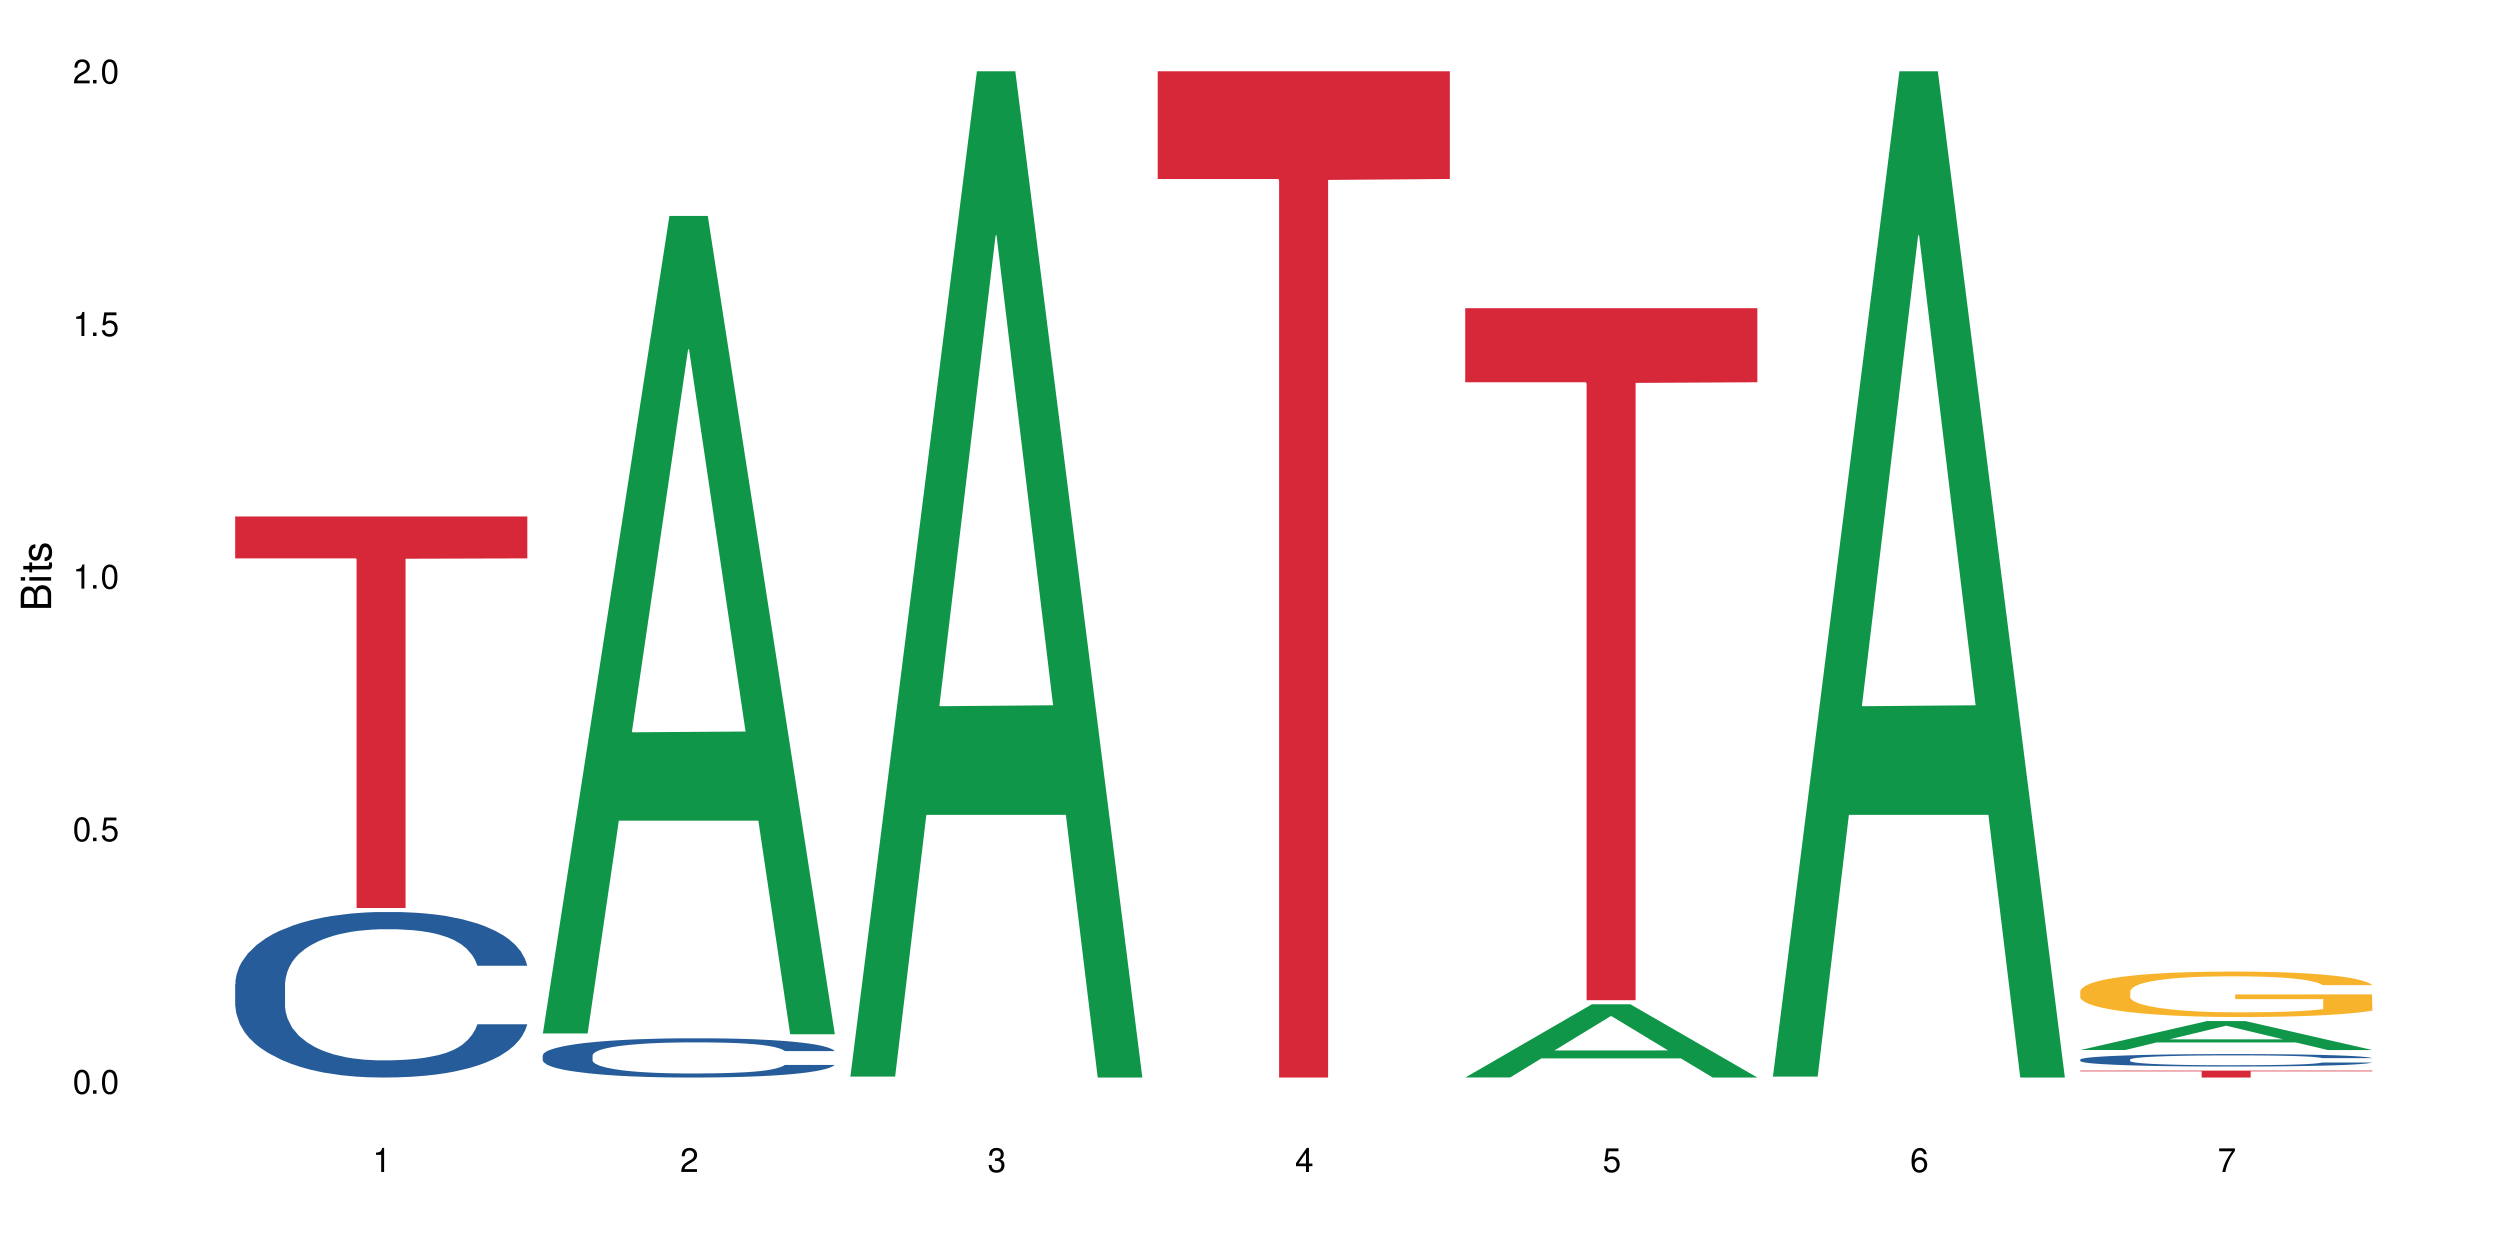
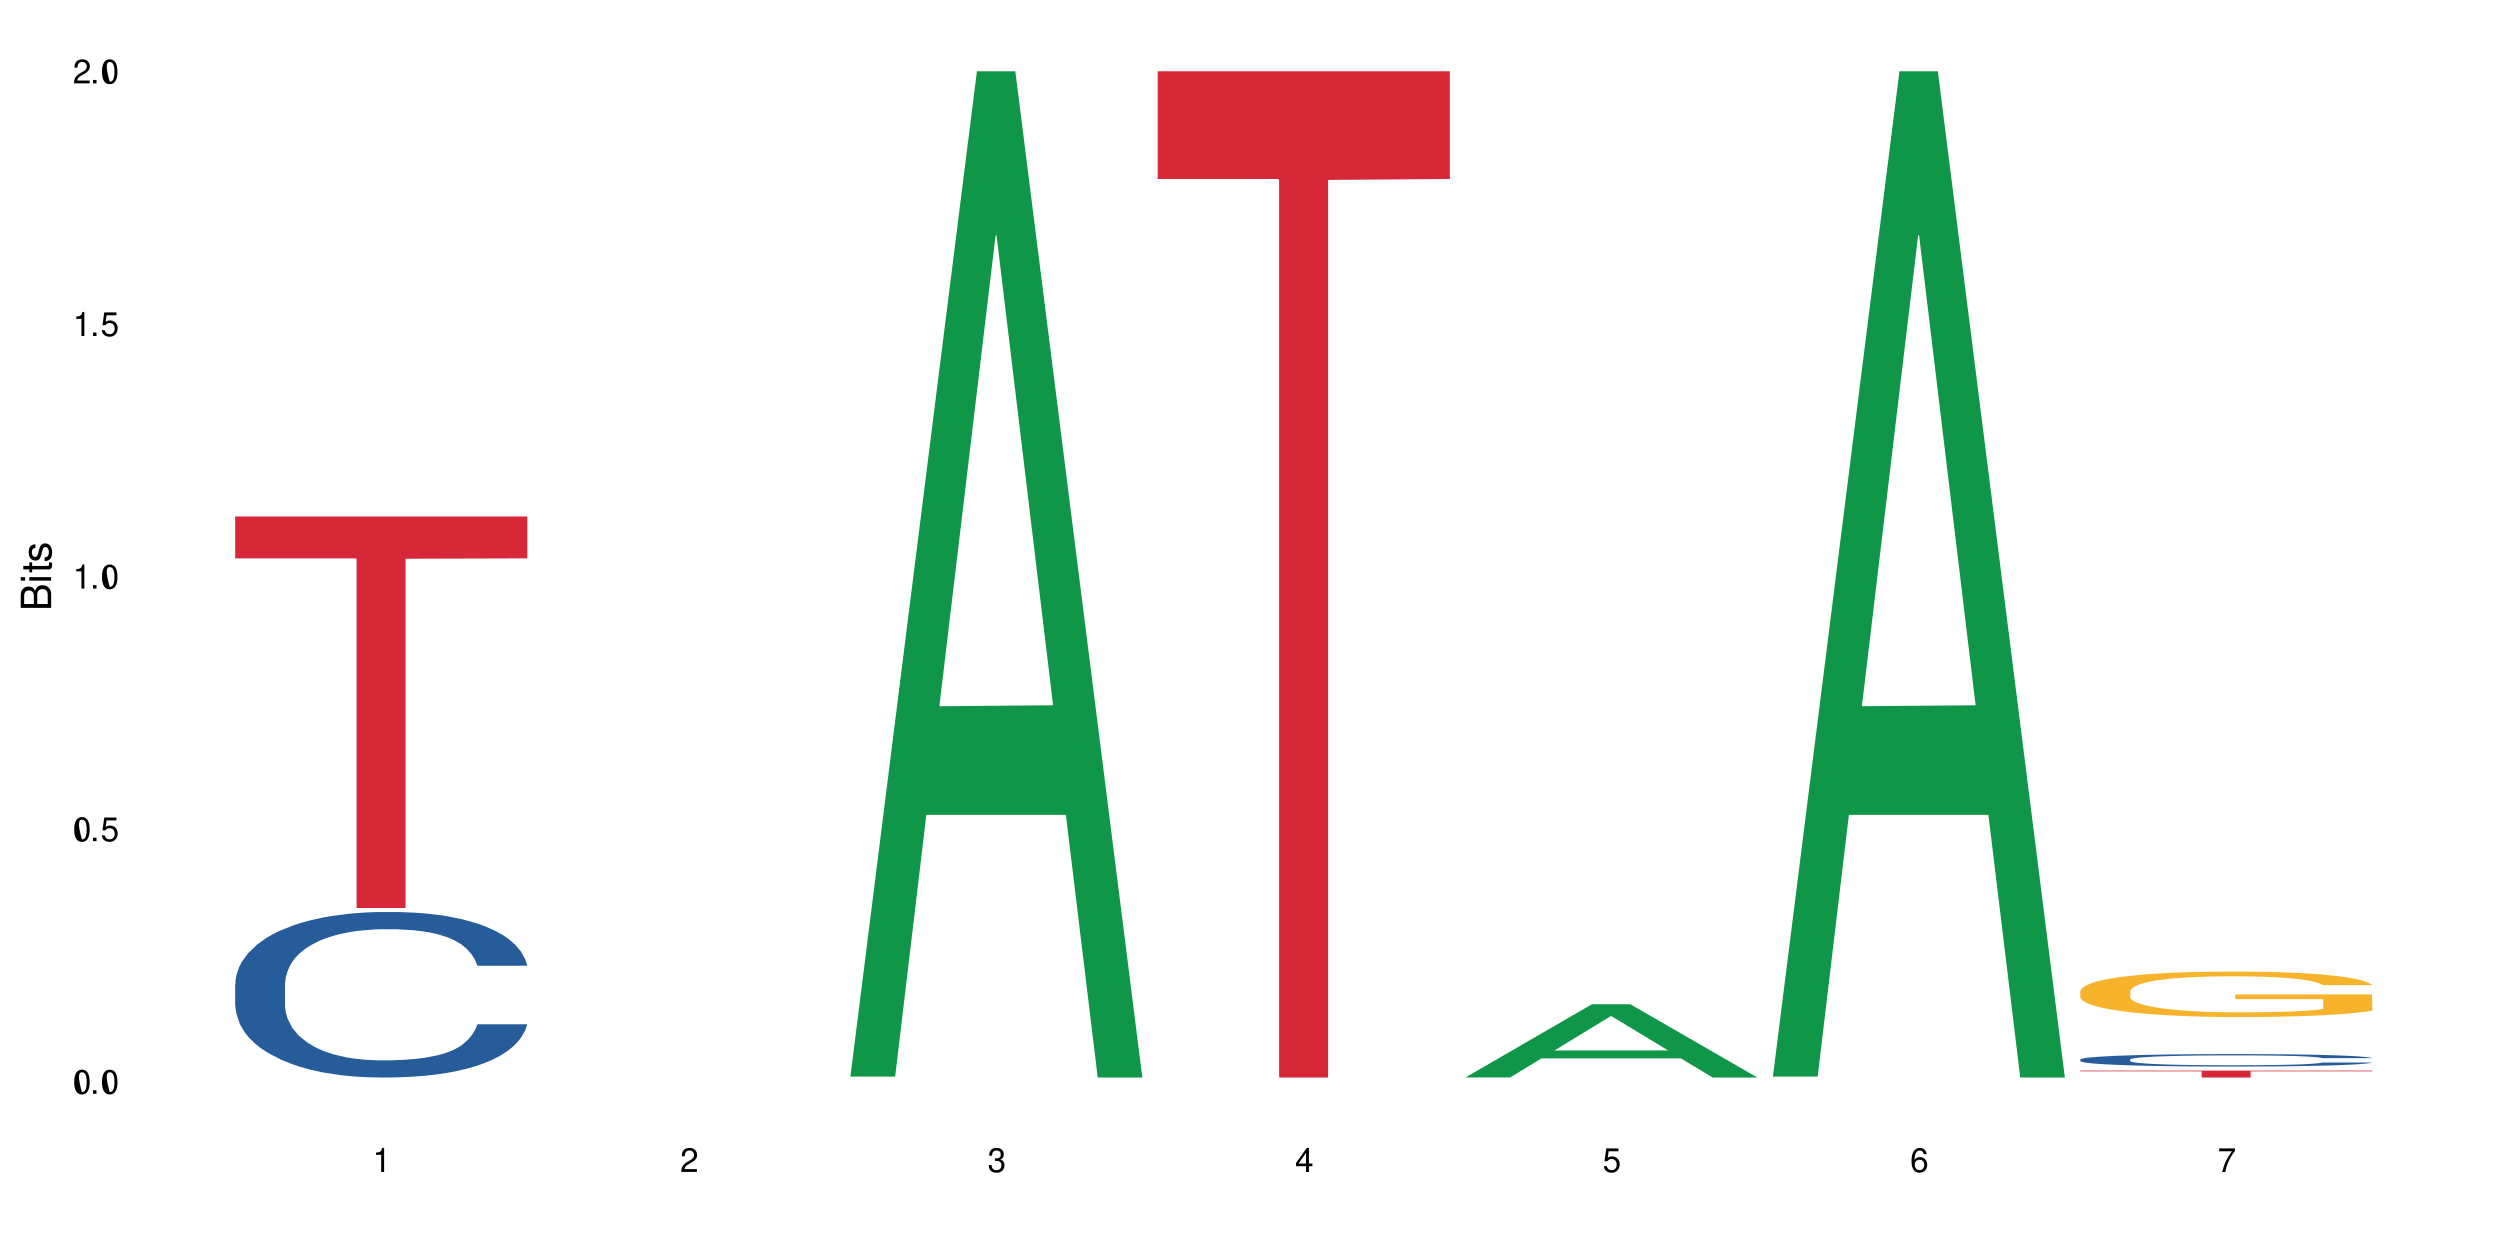
<svg xmlns="http://www.w3.org/2000/svg" xmlns:xlink="http://www.w3.org/1999/xlink" width="720" height="360" viewBox="0 0 720 360">
  <defs>
    <g>
      <g id="glyph-0-0">
</g>
      <g id="glyph-0-1">
-         <path d="M 2.641 -6.938 C 2 -6.938 1.422 -6.656 1.078 -6.172 C 0.641 -5.562 0.406 -4.641 0.406 -3.359 C 0.406 -1.016 1.188 0.219 2.641 0.219 C 4.078 0.219 4.859 -1.016 4.859 -3.297 C 4.859 -4.641 4.656 -5.547 4.203 -6.172 C 3.844 -6.656 3.281 -6.938 2.641 -6.938 Z M 2.641 -6.188 C 3.547 -6.188 4 -5.25 4 -3.375 C 4 -1.406 3.562 -0.484 2.625 -0.484 C 1.734 -0.484 1.281 -1.438 1.281 -3.344 C 1.281 -5.25 1.734 -6.188 2.641 -6.188 Z M 2.641 -6.188 " />
+         <path d="M 2.641 -6.938 C 2 -6.938 1.422 -6.656 1.078 -6.172 C 0.641 -5.562 0.406 -4.641 0.406 -3.359 C 0.406 -1.016 1.188 0.219 2.641 0.219 C 4.078 0.219 4.859 -1.016 4.859 -3.297 C 4.859 -4.641 4.656 -5.547 4.203 -6.172 C 3.844 -6.656 3.281 -6.938 2.641 -6.938 Z M 2.641 -6.188 C 3.547 -6.188 4 -5.25 4 -3.375 C 4 -1.406 3.562 -0.484 2.625 -0.484 C 1.281 -5.25 1.734 -6.188 2.641 -6.188 Z M 2.641 -6.188 " />
      </g>
      <g id="glyph-0-2">
        <path d="M 1.828 -1 L 0.828 -1 L 0.828 0 L 1.828 0 Z M 1.828 -1 " />
      </g>
      <g id="glyph-0-3">
        <path d="M 4.562 -6.797 L 1.062 -6.797 L 0.547 -3.094 L 1.328 -3.094 C 1.719 -3.562 2.047 -3.734 2.578 -3.734 C 3.484 -3.734 4.062 -3.109 4.062 -2.094 C 4.062 -1.125 3.484 -0.531 2.578 -0.531 C 1.828 -0.531 1.375 -0.906 1.188 -1.672 L 0.328 -1.672 C 0.453 -1.109 0.547 -0.844 0.75 -0.594 C 1.125 -0.078 1.828 0.219 2.594 0.219 C 3.969 0.219 4.922 -0.781 4.922 -2.219 C 4.922 -3.562 4.031 -4.484 2.719 -4.484 C 2.25 -4.484 1.859 -4.359 1.469 -4.062 L 1.734 -5.969 L 4.562 -5.969 Z M 4.562 -6.797 " />
      </g>
      <g id="glyph-0-4">
        <path d="M 2.484 -4.938 L 2.484 0 L 3.328 0 L 3.328 -6.938 L 2.766 -6.938 C 2.469 -5.875 2.281 -5.734 0.984 -5.562 L 0.984 -4.938 Z M 2.484 -4.938 " />
      </g>
      <g id="glyph-0-5">
        <path d="M 4.859 -0.828 L 1.281 -0.828 C 1.359 -1.406 1.672 -1.781 2.5 -2.281 L 3.469 -2.828 C 4.406 -3.344 4.906 -4.062 4.906 -4.906 C 4.906 -5.484 4.672 -6.031 4.266 -6.406 C 3.859 -6.766 3.375 -6.938 2.719 -6.938 C 1.859 -6.938 1.219 -6.625 0.844 -6.031 C 0.609 -5.672 0.5 -5.234 0.484 -4.531 L 1.328 -4.531 C 1.359 -5.016 1.406 -5.281 1.531 -5.516 C 1.75 -5.938 2.188 -6.203 2.703 -6.203 C 3.469 -6.203 4.031 -5.641 4.031 -4.891 C 4.031 -4.344 3.719 -3.859 3.125 -3.516 L 2.234 -3 C 0.812 -2.172 0.406 -1.531 0.328 -0.016 L 4.859 -0.016 Z M 4.859 -0.828 " />
      </g>
      <g id="glyph-0-6">
        <path d="M 2.125 -3.188 L 2.578 -3.188 C 3.5 -3.188 3.984 -2.766 3.984 -1.922 C 3.984 -1.062 3.469 -0.531 2.594 -0.531 C 1.656 -0.531 1.203 -1 1.156 -2.016 L 0.312 -2.016 C 0.344 -1.453 0.438 -1.094 0.609 -0.781 C 0.953 -0.109 1.625 0.219 2.547 0.219 C 3.953 0.219 4.859 -0.625 4.859 -1.938 C 4.859 -2.828 4.516 -3.297 3.703 -3.594 C 4.344 -3.844 4.656 -4.328 4.656 -5.031 C 4.656 -6.219 3.875 -6.938 2.578 -6.938 C 1.203 -6.938 0.484 -6.172 0.453 -4.703 L 1.297 -4.703 C 1.312 -5.125 1.344 -5.359 1.453 -5.578 C 1.641 -5.969 2.062 -6.203 2.594 -6.203 C 3.344 -6.203 3.797 -5.75 3.797 -5 C 3.797 -4.516 3.609 -4.219 3.25 -4.047 C 3.016 -3.953 2.703 -3.922 2.125 -3.906 Z M 2.125 -3.188 " />
      </g>
      <g id="glyph-0-7">
        <path d="M 3.141 -1.672 L 3.141 0 L 3.984 0 L 3.984 -1.672 L 4.984 -1.672 L 4.984 -2.438 L 3.984 -2.438 L 3.984 -6.938 L 3.359 -6.938 L 0.266 -2.578 L 0.266 -1.672 Z M 3.141 -2.438 L 1 -2.438 L 3.141 -5.5 Z M 3.141 -2.438 " />
      </g>
      <g id="glyph-0-8">
        <path d="M 4.781 -5.125 C 4.609 -6.266 3.891 -6.938 2.844 -6.938 C 2.094 -6.938 1.422 -6.578 1.031 -5.953 C 0.594 -5.266 0.406 -4.422 0.406 -3.172 C 0.406 -2 0.578 -1.25 0.984 -0.641 C 1.359 -0.078 1.953 0.219 2.703 0.219 C 3.984 0.219 4.922 -0.75 4.922 -2.094 C 4.922 -3.375 4.062 -4.281 2.844 -4.281 C 2.172 -4.281 1.641 -4.031 1.281 -3.516 C 1.281 -5.234 1.828 -6.188 2.797 -6.188 C 3.391 -6.188 3.797 -5.797 3.938 -5.125 Z M 2.734 -3.531 C 3.547 -3.531 4.062 -2.953 4.062 -2.031 C 4.062 -1.156 3.484 -0.531 2.703 -0.531 C 1.922 -0.531 1.328 -1.188 1.328 -2.078 C 1.328 -2.938 1.906 -3.531 2.734 -3.531 Z M 2.734 -3.531 " />
      </g>
      <g id="glyph-0-9">
        <path d="M 4.984 -6.797 L 0.438 -6.797 L 0.438 -5.969 L 4.109 -5.969 C 2.5 -3.656 1.828 -2.234 1.328 0 L 2.219 0 C 2.594 -2.172 3.453 -4.047 4.984 -6.094 Z M 4.984 -6.797 " />
      </g>
      <g id="glyph-1-0">
</g>
      <g id="glyph-1-1">
        <path d="M 0 -0.953 L 0 -4.891 C 0 -5.719 -0.234 -6.344 -0.734 -6.797 C -1.188 -7.234 -1.812 -7.469 -2.5 -7.469 C -3.547 -7.469 -4.188 -7 -4.625 -5.875 C -4.984 -6.688 -5.625 -7.094 -6.531 -7.094 C -7.172 -7.094 -7.734 -6.859 -8.141 -6.391 C -8.562 -5.922 -8.75 -5.344 -8.75 -4.5 L -8.75 -0.953 Z M -4.984 -2.062 L -7.766 -2.062 L -7.766 -4.219 C -7.766 -4.844 -7.688 -5.203 -7.453 -5.5 C -7.219 -5.812 -6.859 -5.969 -6.375 -5.969 C -5.891 -5.969 -5.531 -5.812 -5.297 -5.5 C -5.062 -5.203 -4.984 -4.844 -4.984 -4.219 Z M -0.984 -2.062 L -4 -2.062 L -4 -4.781 C -4 -5.766 -3.438 -6.359 -2.484 -6.359 C -1.547 -6.359 -0.984 -5.766 -0.984 -4.781 Z M -0.984 -2.062 " />
      </g>
      <g id="glyph-1-2">
        <path d="M -6.281 -1.797 L -6.281 -0.797 L 0 -0.797 L 0 -1.797 Z M -8.75 -1.797 L -8.75 -0.797 L -7.484 -0.797 L -7.484 -1.797 Z M -8.75 -1.797 " />
      </g>
      <g id="glyph-1-3">
        <path d="M -6.281 -3.047 L -6.281 -2.016 L -8.016 -2.016 L -8.016 -1.016 L -6.281 -1.016 L -6.281 -0.172 L -5.469 -0.172 L -5.469 -1.016 L -0.719 -1.016 C -0.078 -1.016 0.281 -1.453 0.281 -2.234 C 0.281 -2.5 0.25 -2.719 0.188 -3.047 L -0.641 -3.047 C -0.609 -2.906 -0.594 -2.766 -0.594 -2.562 C -0.594 -2.141 -0.719 -2.016 -1.156 -2.016 L -5.469 -2.016 L -5.469 -3.047 Z M -6.281 -3.047 " />
      </g>
      <g id="glyph-1-4">
        <path d="M -4.531 -5.25 C -5.766 -5.25 -6.469 -4.422 -6.469 -2.969 C -6.469 -1.516 -5.719 -0.562 -4.547 -0.562 C -3.562 -0.562 -3.094 -1.062 -2.734 -2.562 L -2.516 -3.484 C -2.344 -4.188 -2.094 -4.469 -1.641 -4.469 C -1.047 -4.469 -0.641 -3.875 -0.641 -3 C -0.641 -2.453 -0.797 -2 -1.062 -1.75 C -1.25 -1.594 -1.422 -1.531 -1.875 -1.469 L -1.875 -0.406 C -0.422 -0.453 0.281 -1.266 0.281 -2.922 C 0.281 -4.5 -0.5 -5.516 -1.719 -5.516 C -2.656 -5.516 -3.172 -4.984 -3.469 -3.734 L -3.703 -2.766 C -3.891 -1.953 -4.156 -1.609 -4.594 -1.609 C -5.188 -1.609 -5.547 -2.125 -5.547 -2.938 C -5.547 -3.75 -5.203 -4.172 -4.531 -4.203 Z M -4.531 -5.25 " />
      </g>
    </g>
  </defs>
  <rect x="-72" y="-36" width="864" height="432" fill="rgb(100%, 100%, 100%)" fill-opacity="1" />
  <path fill-rule="nonzero" fill="rgb(14.51%, 36.078%, 60%)" fill-opacity="1" d="M 67.73 283.406 L 67.832 283.363 L 67.832 282.32 L 68.141 280.664 L 68.859 278.57 L 69.578 277.133 L 71.426 274.562 L 73.988 272.082 L 76.656 270.164 L 78.605 269.031 L 80.352 268.16 L 84.352 266.547 L 86.918 265.719 L 89.688 264.98 L 93.074 264.238 L 95.535 263.801 L 101.078 263.105 L 105.18 262.801 L 108.363 262.668 L 115.238 262.668 L 119.34 262.844 L 122.316 263.062 L 125.598 263.41 L 128.371 263.801 L 133.191 264.762 L 137.5 265.98 L 139.449 266.68 L 142.527 268.027 L 144.891 269.336 L 146.531 270.469 L 148.379 272.082 L 150.02 274.039 L 151.25 276.262 L 151.867 278.137 L 137.5 278.137 L 136.785 276.395 L 135.961 275.043 L 134.422 273.258 L 132.883 271.992 L 130.73 270.73 L 128.781 269.902 L 126.113 269.074 L 123.754 268.551 L 121.289 268.16 L 118.93 267.898 L 114.414 267.637 L 109.184 267.637 L 107.234 267.723 L 103.23 268.07 L 101.078 268.379 L 98 268.988 L 95.844 269.555 L 93.281 270.426 L 91.535 271.164 L 89.379 272.297 L 87.84 273.301 L 86.098 274.738 L 85.07 275.828 L 84.148 277.047 L 83.328 278.484 L 82.711 280.008 L 82.301 281.621 L 82.094 283.191 L 82.094 289.941 L 82.301 291.512 L 82.812 293.34 L 84.148 296 L 86.098 298.309 L 88.355 300.137 L 90.508 301.445 L 91.742 302.055 L 93.383 302.75 L 95.945 303.625 L 99.641 304.496 L 101.797 304.844 L 105.078 305.191 L 108.465 305.367 L 112.98 305.367 L 116.98 305.191 L 119.648 304.973 L 122.418 304.625 L 126.215 303.883 L 128.574 303.188 L 130.629 302.359 L 132.168 301.531 L 133.191 300.836 L 134.73 299.484 L 135.961 298.004 L 136.887 296.477 L 137.5 294.996 L 151.867 294.996 L 151.25 296.738 L 150.328 298.438 L 149.402 299.703 L 147.969 301.227 L 146.324 302.578 L 143.965 304.102 L 142.016 305.105 L 139.449 306.195 L 137.09 307.02 L 134.527 307.762 L 130.73 308.633 L 128.266 309.07 L 125.598 309.461 L 122.418 309.809 L 118.418 310.113 L 114.109 310.289 L 110.105 310.332 L 105.797 310.246 L 102.617 310.07 L 98.41 309.68 L 93.176 308.895 L 89.379 308.066 L 86.406 307.238 L 83.84 306.367 L 80.969 305.191 L 77.273 303.273 L 75.016 301.793 L 73.477 300.574 L 71.734 298.875 L 70.5 297.348 L 69.066 294.91 L 68.039 291.816 L 67.73 289.422 Z M 67.73 283.406 " />
  <path fill-rule="nonzero" fill="rgb(83.922%, 15.686%, 22.353%)" fill-opacity="1" d="M 67.73 148.742 L 151.867 148.742 L 151.867 160.812 L 116.801 160.918 L 116.801 261.504 L 102.695 261.504 L 102.695 161.023 L 102.488 160.812 L 67.73 160.812 Z M 67.73 148.742 " />
-   <path fill-rule="nonzero" fill="rgb(6.275%, 58.824%, 28.235%)" fill-opacity="1" d="M 156.293 297.645 L 156.383 297.426 L 192.789 62.191 L 203.844 62.191 L 240.43 297.867 L 227.574 297.867 L 218.406 236.348 L 178.227 236.348 L 169.238 297.645 L 156.293 297.645 L 182.094 210.898 L 214.723 210.68 L 198.453 100.695 L 198.273 100.477 L 198.094 101.141 L 182.004 210.68 L 182.094 210.898 Z M 156.293 297.645 " />
-   <path fill-rule="nonzero" fill="rgb(14.51%, 36.078%, 60%)" fill-opacity="1" d="M 156.293 303.949 L 156.398 303.938 L 156.398 303.691 L 156.703 303.297 L 157.422 302.801 L 158.141 302.461 L 159.988 301.852 L 162.555 301.262 L 165.223 300.809 L 167.172 300.539 L 168.914 300.332 L 172.918 299.949 L 175.48 299.754 L 178.25 299.578 L 181.637 299.402 L 184.102 299.301 L 189.641 299.133 L 193.746 299.062 L 196.926 299.031 L 203.801 299.031 L 207.902 299.074 L 210.879 299.125 L 214.164 299.207 L 216.934 299.301 L 221.754 299.527 L 226.066 299.816 L 228.016 299.98 L 231.094 300.301 L 233.453 300.613 L 235.094 300.879 L 236.941 301.262 L 238.582 301.727 L 239.812 302.254 L 240.43 302.699 L 226.066 302.699 L 225.348 302.285 L 224.527 301.965 L 222.988 301.543 L 221.449 301.242 L 219.293 300.941 L 217.344 300.746 L 214.676 300.551 L 212.316 300.426 L 209.855 300.332 L 207.492 300.27 L 202.98 300.207 L 197.746 300.207 L 195.797 300.23 L 191.797 300.312 L 189.641 300.383 L 186.562 300.527 L 184.406 300.664 L 181.844 300.871 L 180.098 301.047 L 177.945 301.312 L 176.406 301.551 L 174.66 301.895 L 173.633 302.152 L 172.711 302.441 L 171.891 302.781 L 171.273 303.141 L 170.863 303.523 L 170.66 303.898 L 170.66 305.496 L 170.863 305.871 L 171.379 306.305 L 172.711 306.934 L 174.66 307.48 L 176.918 307.914 L 179.074 308.227 L 180.305 308.371 L 181.945 308.535 L 184.512 308.742 L 188.203 308.949 L 190.359 309.031 L 193.641 309.113 L 197.027 309.156 L 201.543 309.156 L 205.543 309.113 L 208.211 309.062 L 210.98 308.98 L 214.777 308.805 L 217.137 308.637 L 219.191 308.441 L 220.73 308.246 L 221.754 308.082 L 223.293 307.762 L 224.527 307.41 L 225.449 307.047 L 226.066 306.695 L 240.43 306.695 L 239.812 307.109 L 238.891 307.512 L 237.969 307.812 L 236.531 308.172 L 234.891 308.492 L 232.527 308.855 L 230.578 309.094 L 228.016 309.352 L 225.656 309.547 L 223.09 309.723 L 219.293 309.93 L 216.832 310.031 L 214.164 310.125 L 210.98 310.207 L 206.98 310.281 L 202.672 310.32 L 198.668 310.332 L 194.359 310.312 L 191.18 310.27 L 186.973 310.176 L 181.738 309.992 L 177.945 309.797 L 174.969 309.598 L 172.402 309.391 L 169.531 309.113 L 165.836 308.66 L 163.578 308.309 L 162.039 308.02 L 160.297 307.617 L 159.066 307.254 L 157.629 306.676 L 156.602 305.941 L 156.293 305.375 Z M 156.293 303.949 " />
  <path fill-rule="nonzero" fill="rgb(6.275%, 58.824%, 28.235%)" fill-opacity="1" d="M 244.859 310.059 L 244.949 309.789 L 281.352 20.527 L 292.41 20.527 L 328.992 310.332 L 316.141 310.332 L 306.969 234.684 L 266.789 234.684 L 257.801 310.059 L 244.859 310.059 L 270.656 203.391 L 303.285 203.117 L 287.016 67.875 L 286.836 67.602 L 286.656 68.418 L 270.566 203.117 L 270.656 203.391 Z M 244.859 310.059 " />
  <path fill-rule="nonzero" fill="rgb(83.922%, 15.686%, 22.353%)" fill-opacity="1" d="M 333.422 20.527 L 417.555 20.527 L 417.555 51.547 L 382.492 51.82 L 382.492 310.332 L 368.383 310.332 L 368.383 52.094 L 368.18 51.547 L 333.422 51.547 Z M 333.422 20.527 " />
  <path fill-rule="nonzero" fill="rgb(6.275%, 58.824%, 28.235%)" fill-opacity="1" d="M 421.984 310.312 L 422.074 310.293 L 458.48 289.223 L 469.535 289.223 L 506.121 310.332 L 493.266 310.332 L 484.098 304.82 L 443.918 304.82 L 434.93 310.312 L 421.984 310.312 L 447.781 302.543 L 480.41 302.523 L 464.141 292.672 L 463.961 292.652 L 463.781 292.711 L 447.691 302.523 L 447.781 302.543 Z M 421.984 310.312 " />
-   <path fill-rule="nonzero" fill="rgb(83.922%, 15.686%, 22.353%)" fill-opacity="1" d="M 421.984 88.758 L 506.121 88.758 L 506.121 110.09 L 471.055 110.277 L 471.055 288.059 L 456.945 288.059 L 456.945 110.465 L 456.742 110.09 L 421.984 110.09 Z M 421.984 88.758 " />
  <path fill-rule="nonzero" fill="rgb(6.275%, 58.824%, 28.235%)" fill-opacity="1" d="M 510.547 310.059 L 510.637 309.789 L 547.043 20.527 L 558.098 20.527 L 594.684 310.332 L 581.828 310.332 L 572.66 234.684 L 532.48 234.684 L 523.492 310.059 L 510.547 310.059 L 536.348 203.391 L 568.977 203.117 L 552.707 67.875 L 552.527 67.602 L 552.348 68.418 L 536.258 203.117 L 536.348 203.391 Z M 510.547 310.059 " />
-   <path fill-rule="nonzero" fill="rgb(6.275%, 58.824%, 28.235%)" fill-opacity="1" d="M 599.113 302.402 L 599.203 302.395 L 635.605 294.07 L 646.664 294.07 L 683.246 302.41 L 670.395 302.41 L 661.223 300.234 L 621.043 300.234 L 612.055 302.402 L 599.113 302.402 L 624.91 299.332 L 657.539 299.324 L 641.27 295.434 L 641.09 295.426 L 640.91 295.449 L 624.82 299.324 L 624.91 299.332 Z M 599.113 302.402 " />
  <path fill-rule="nonzero" fill="rgb(14.51%, 36.078%, 60%)" fill-opacity="1" d="M 599.113 305.137 L 599.215 305.133 L 599.215 305.055 L 599.523 304.93 L 600.238 304.773 L 600.957 304.664 L 602.805 304.473 L 605.371 304.285 L 608.039 304.141 L 609.988 304.055 L 611.73 303.988 L 615.734 303.867 L 618.297 303.805 L 621.07 303.75 L 624.453 303.695 L 626.918 303.66 L 632.457 303.609 L 636.562 303.586 L 639.742 303.574 L 646.617 303.574 L 650.723 303.59 L 653.695 303.605 L 656.98 303.633 L 659.75 303.66 L 664.574 303.734 L 668.883 303.824 L 670.832 303.879 L 673.91 303.98 L 676.27 304.078 L 677.91 304.164 L 679.758 304.285 L 681.398 304.434 L 682.633 304.598 L 683.246 304.738 L 668.883 304.738 L 668.164 304.609 L 667.344 304.508 L 665.805 304.371 L 664.266 304.277 L 662.109 304.184 L 660.16 304.121 L 657.492 304.059 L 655.133 304.02 L 652.672 303.988 L 650.312 303.969 L 645.797 303.949 L 640.562 303.949 L 638.613 303.957 L 634.613 303.984 L 632.457 304.004 L 629.379 304.051 L 627.227 304.094 L 624.66 304.16 L 622.914 304.215 L 620.762 304.301 L 619.223 304.375 L 617.477 304.484 L 616.453 304.566 L 615.527 304.656 L 614.707 304.766 L 614.09 304.883 L 613.68 305.004 L 613.477 305.121 L 613.477 305.629 L 613.68 305.746 L 614.195 305.887 L 615.527 306.086 L 617.477 306.258 L 619.734 306.398 L 621.891 306.496 L 623.121 306.539 L 624.762 306.594 L 627.328 306.66 L 631.02 306.727 L 633.176 306.75 L 636.461 306.777 L 639.844 306.789 L 644.359 306.789 L 648.359 306.777 L 651.027 306.762 L 653.801 306.734 L 657.594 306.68 L 659.957 306.625 L 662.008 306.562 L 663.547 306.5 L 664.574 306.449 L 666.113 306.348 L 667.344 306.234 L 668.266 306.121 L 668.883 306.008 L 683.246 306.008 L 682.633 306.141 L 681.707 306.27 L 680.785 306.363 L 679.348 306.48 L 677.707 306.582 L 675.348 306.695 L 673.398 306.77 L 670.832 306.852 L 668.473 306.914 L 665.906 306.969 L 662.109 307.035 L 659.648 307.07 L 656.98 307.098 L 653.801 307.125 L 649.797 307.148 L 645.488 307.16 L 641.488 307.164 L 637.176 307.156 L 633.996 307.145 L 629.789 307.113 L 624.559 307.055 L 620.762 306.992 L 617.785 306.93 L 615.219 306.867 L 612.348 306.777 L 608.652 306.633 L 606.395 306.52 L 604.855 306.43 L 603.113 306.301 L 601.883 306.188 L 600.445 306.004 L 599.418 305.77 L 599.113 305.59 Z M 599.113 305.137 " />
  <path fill-rule="nonzero" fill="rgb(96.863%, 70.196%, 16.863%)" fill-opacity="1" d="M 599.113 285.422 L 599.215 285.41 L 599.215 285.172 L 599.625 284.633 L 600.652 283.891 L 601.984 283.281 L 603.422 282.805 L 604.344 282.551 L 605.883 282.191 L 607.219 281.93 L 610.602 281.391 L 614.914 280.891 L 617.273 280.676 L 619.941 280.473 L 623.738 280.246 L 625.48 280.16 L 630.816 279.969 L 636.871 279.852 L 643.539 279.812 L 646.617 279.824 L 650.824 279.875 L 656.57 280.004 L 659.852 280.125 L 662.418 280.246 L 665.086 280.398 L 668.367 280.641 L 671.445 280.926 L 673.91 281.211 L 676.371 281.57 L 678.426 281.953 L 680.168 282.371 L 681.707 282.875 L 682.633 283.293 L 683.246 283.711 L 668.984 283.711 L 668.164 283.293 L 667.242 282.969 L 665.703 282.574 L 664.164 282.289 L 662.625 282.062 L 659.75 281.75 L 657.289 281.559 L 654.211 281.391 L 651.234 281.285 L 647.848 281.211 L 645.797 281.188 L 640.359 281.188 L 635.434 281.273 L 632.559 281.367 L 630.508 281.465 L 627.637 281.645 L 625.891 281.785 L 624.863 281.883 L 621.785 282.254 L 619.734 282.59 L 618.605 282.816 L 617.168 283.176 L 616.145 283.496 L 615.016 283.977 L 614.398 284.332 L 613.578 285.148 L 613.477 287.301 L 613.785 287.754 L 614.398 288.242 L 615.219 288.676 L 616.453 289.129 L 617.684 289.477 L 619.836 289.941 L 621.684 290.254 L 623.121 290.457 L 625.891 290.777 L 627.02 290.887 L 629.688 291.102 L 632.457 291.27 L 635.844 291.414 L 638.41 291.484 L 642.512 291.543 L 647.746 291.543 L 653.902 291.473 L 657.801 291.375 L 660.469 291.281 L 662.211 291.195 L 664.367 291.066 L 665.906 290.945 L 667.344 290.816 L 669.086 290.609 L 669.086 287.754 L 643.742 287.742 L 643.742 286.402 L 683.145 286.391 L 683.246 291.066 L 681.094 291.387 L 678.426 291.699 L 675.859 291.938 L 673.191 292.141 L 669.395 292.367 L 666.316 292.512 L 661.598 292.68 L 657.289 292.789 L 652.773 292.859 L 648.773 292.895 L 644.051 292.906 L 639.844 292.883 L 635.332 292.812 L 631.738 292.715 L 628.457 292.598 L 625.172 292.441 L 621.07 292.191 L 618.402 291.988 L 615.629 291.734 L 612.859 291.438 L 610.398 291.113 L 608.758 290.863 L 607.113 290.574 L 605.371 290.215 L 603.73 289.809 L 602.496 289.441 L 601.367 289.02 L 600.547 288.625 L 599.727 288.09 L 599.316 287.656 L 599.113 287.289 Z M 599.113 285.422 " />
  <path fill-rule="nonzero" fill="rgb(83.922%, 15.686%, 22.353%)" fill-opacity="1" d="M 599.113 308.328 L 683.246 308.328 L 683.246 308.543 L 648.184 308.543 L 648.184 310.332 L 634.074 310.332 L 634.074 308.547 L 633.871 308.543 L 599.113 308.543 Z M 599.113 308.328 " />
  <g fill="rgb(0%, 0%, 0%)" fill-opacity="1">
    <use xlink:href="#glyph-0-1" x="20.965" y="314.993" />
    <use xlink:href="#glyph-0-2" x="25.965" y="314.993" />
    <use xlink:href="#glyph-0-1" x="28.965" y="314.993" />
  </g>
  <g fill="rgb(0%, 0%, 0%)" fill-opacity="1">
    <use xlink:href="#glyph-0-1" x="20.965" y="242.251" />
    <use xlink:href="#glyph-0-2" x="25.965" y="242.251" />
    <use xlink:href="#glyph-0-3" x="28.965" y="242.251" />
  </g>
  <g fill="rgb(0%, 0%, 0%)" fill-opacity="1">
    <use xlink:href="#glyph-0-4" x="20.965" y="169.509" />
    <use xlink:href="#glyph-0-2" x="25.965" y="169.509" />
    <use xlink:href="#glyph-0-1" x="28.965" y="169.509" />
  </g>
  <g fill="rgb(0%, 0%, 0%)" fill-opacity="1">
    <use xlink:href="#glyph-0-4" x="20.965" y="96.767" />
    <use xlink:href="#glyph-0-2" x="25.965" y="96.767" />
    <use xlink:href="#glyph-0-3" x="28.965" y="96.767" />
  </g>
  <g fill="rgb(0%, 0%, 0%)" fill-opacity="1">
    <use xlink:href="#glyph-0-5" x="20.965" y="24.024" />
    <use xlink:href="#glyph-0-2" x="25.965" y="24.024" />
    <use xlink:href="#glyph-0-1" x="28.965" y="24.024" />
  </g>
  <g fill="rgb(0%, 0%, 0%)" fill-opacity="1">
    <use xlink:href="#glyph-0-4" x="107.297" y="337.532" />
  </g>
  <g fill="rgb(0%, 0%, 0%)" fill-opacity="1">
    <use xlink:href="#glyph-0-5" x="195.863" y="337.532" />
  </g>
  <g fill="rgb(0%, 0%, 0%)" fill-opacity="1">
    <use xlink:href="#glyph-0-6" x="284.426" y="337.532" />
  </g>
  <g fill="rgb(0%, 0%, 0%)" fill-opacity="1">
    <use xlink:href="#glyph-0-7" x="372.988" y="337.532" />
  </g>
  <g fill="rgb(0%, 0%, 0%)" fill-opacity="1">
    <use xlink:href="#glyph-0-3" x="461.551" y="337.532" />
  </g>
  <g fill="rgb(0%, 0%, 0%)" fill-opacity="1">
    <use xlink:href="#glyph-0-8" x="550.117" y="337.532" />
  </g>
  <g fill="rgb(0%, 0%, 0%)" fill-opacity="1">
    <use xlink:href="#glyph-0-9" x="638.68" y="337.532" />
  </g>
  <g fill="rgb(0%, 0%, 0%)" fill-opacity="1">
    <use xlink:href="#glyph-1-1" x="14.725" y="176.012" />
    <use xlink:href="#glyph-1-2" x="14.725" y="168.012" />
    <use xlink:href="#glyph-1-3" x="14.725" y="165.012" />
    <use xlink:href="#glyph-1-4" x="14.725" y="162.012" />
  </g>
</svg>